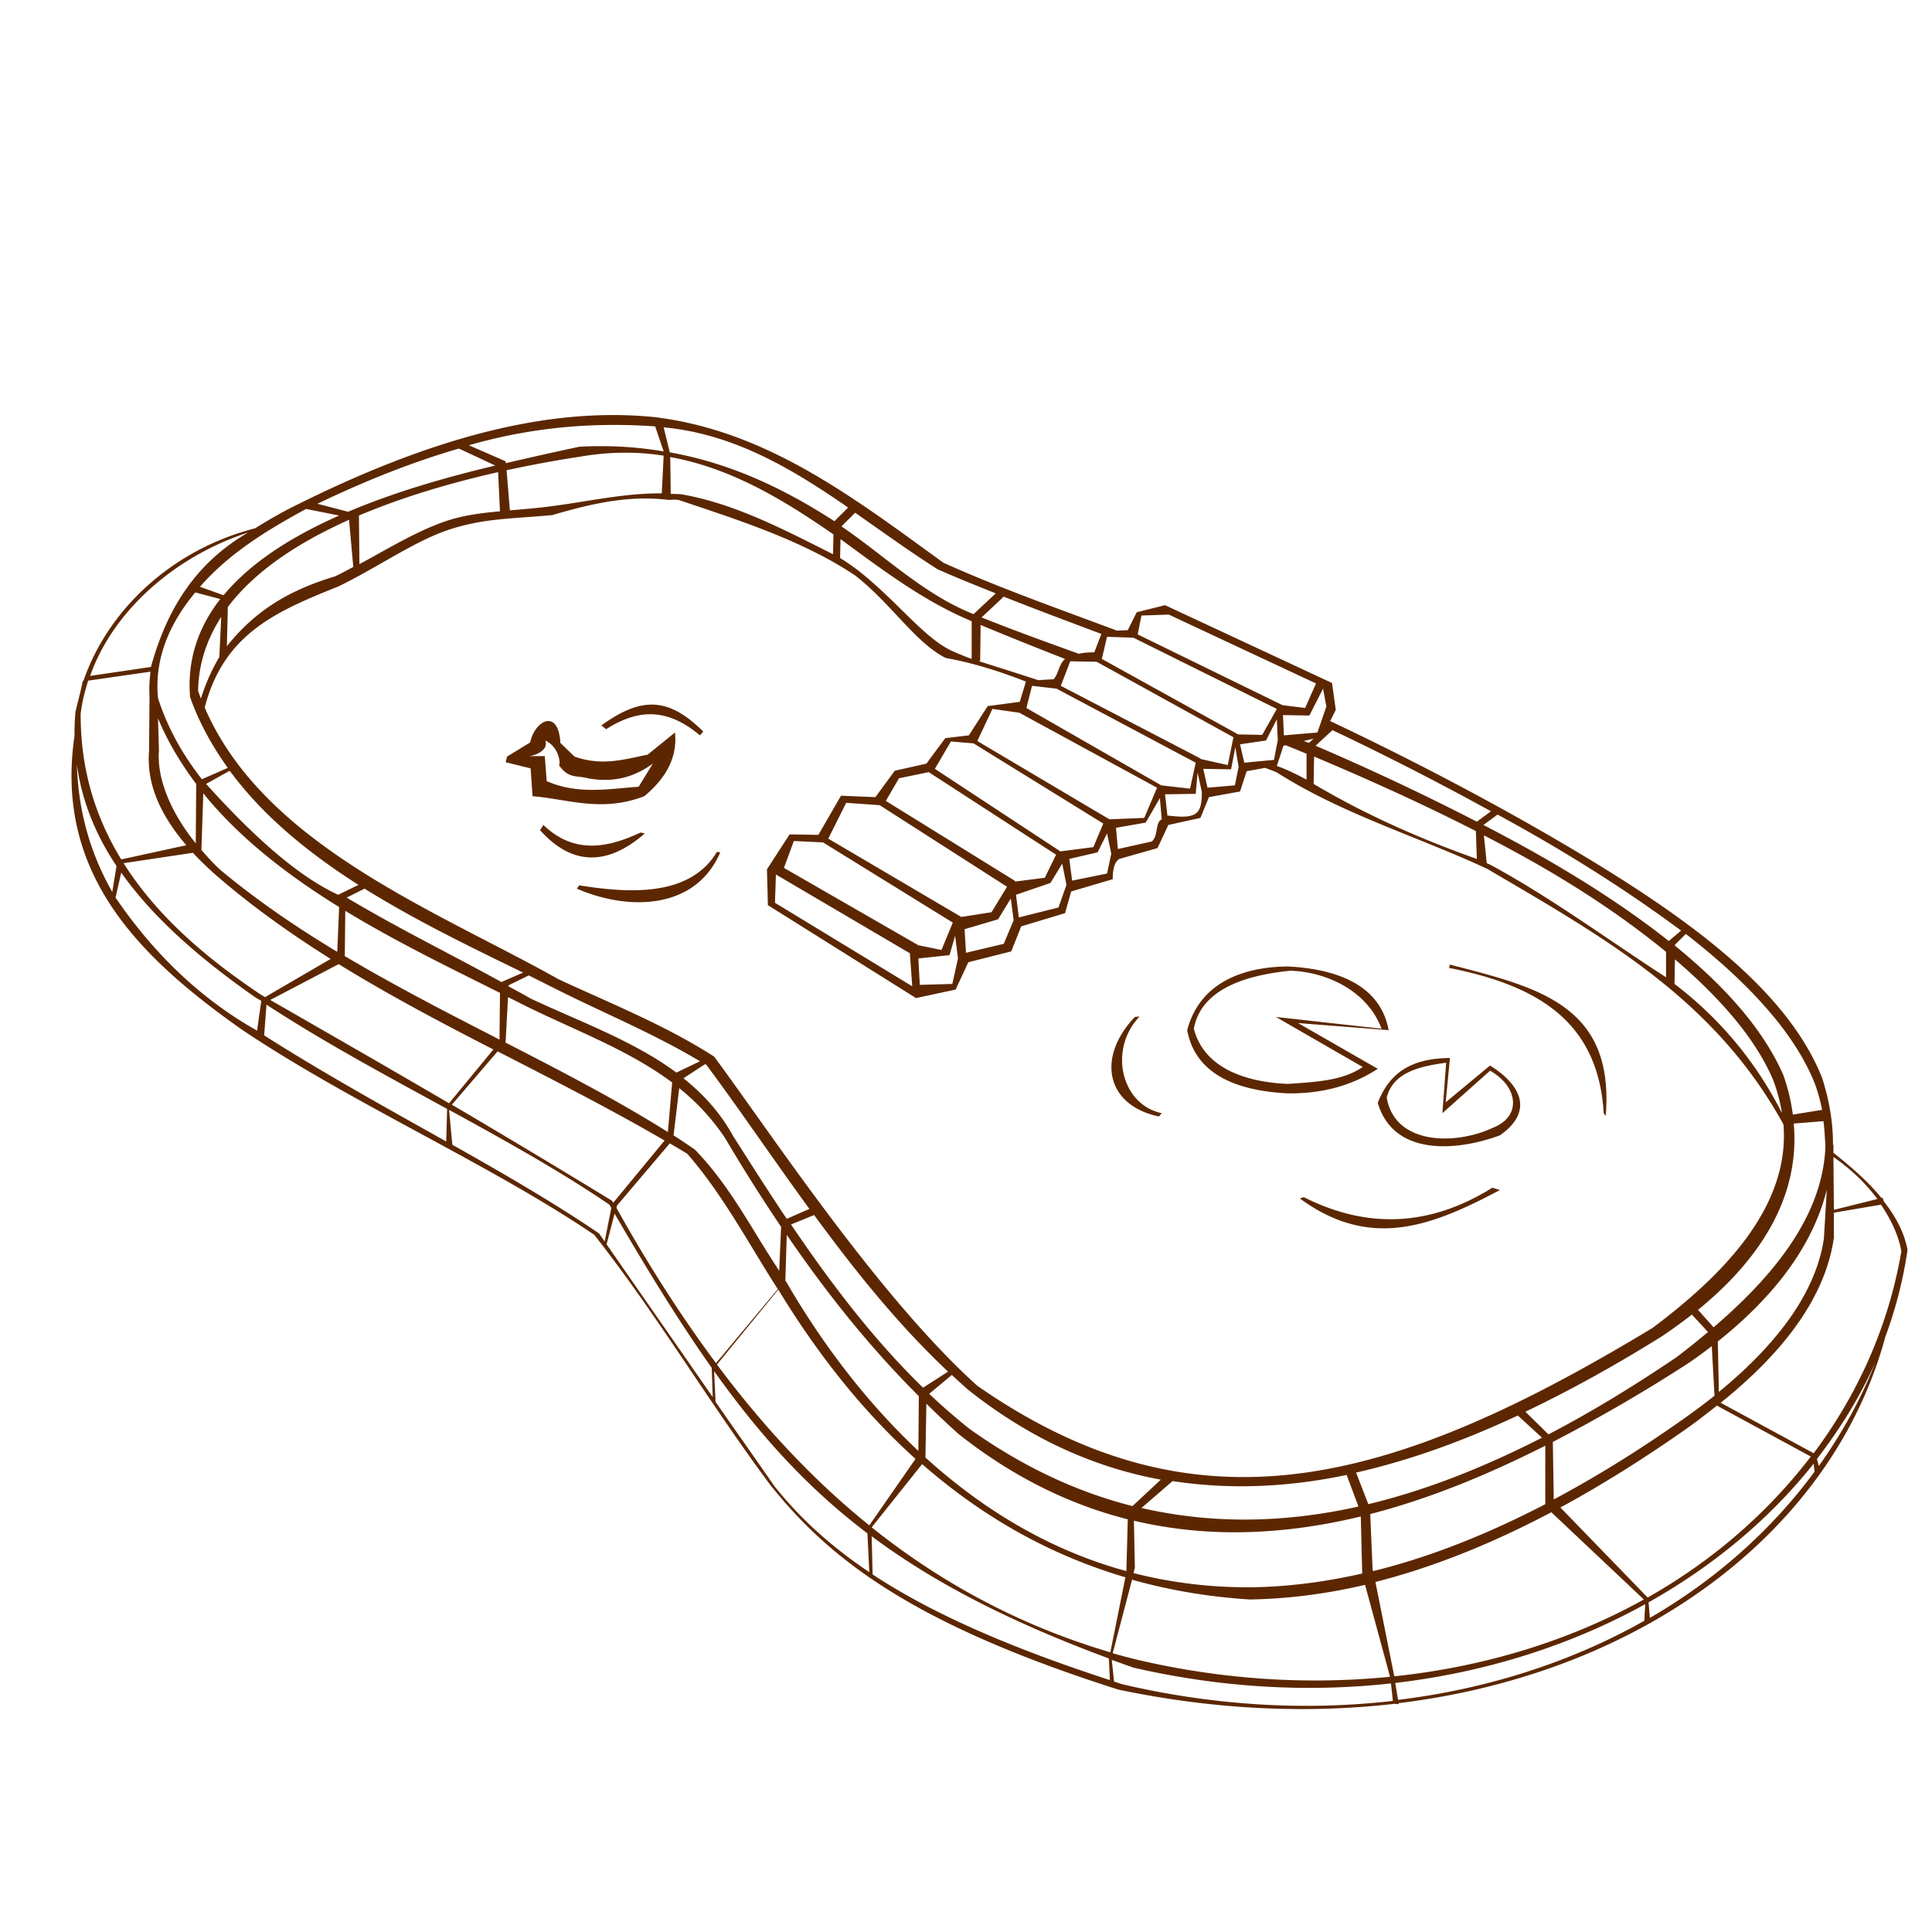
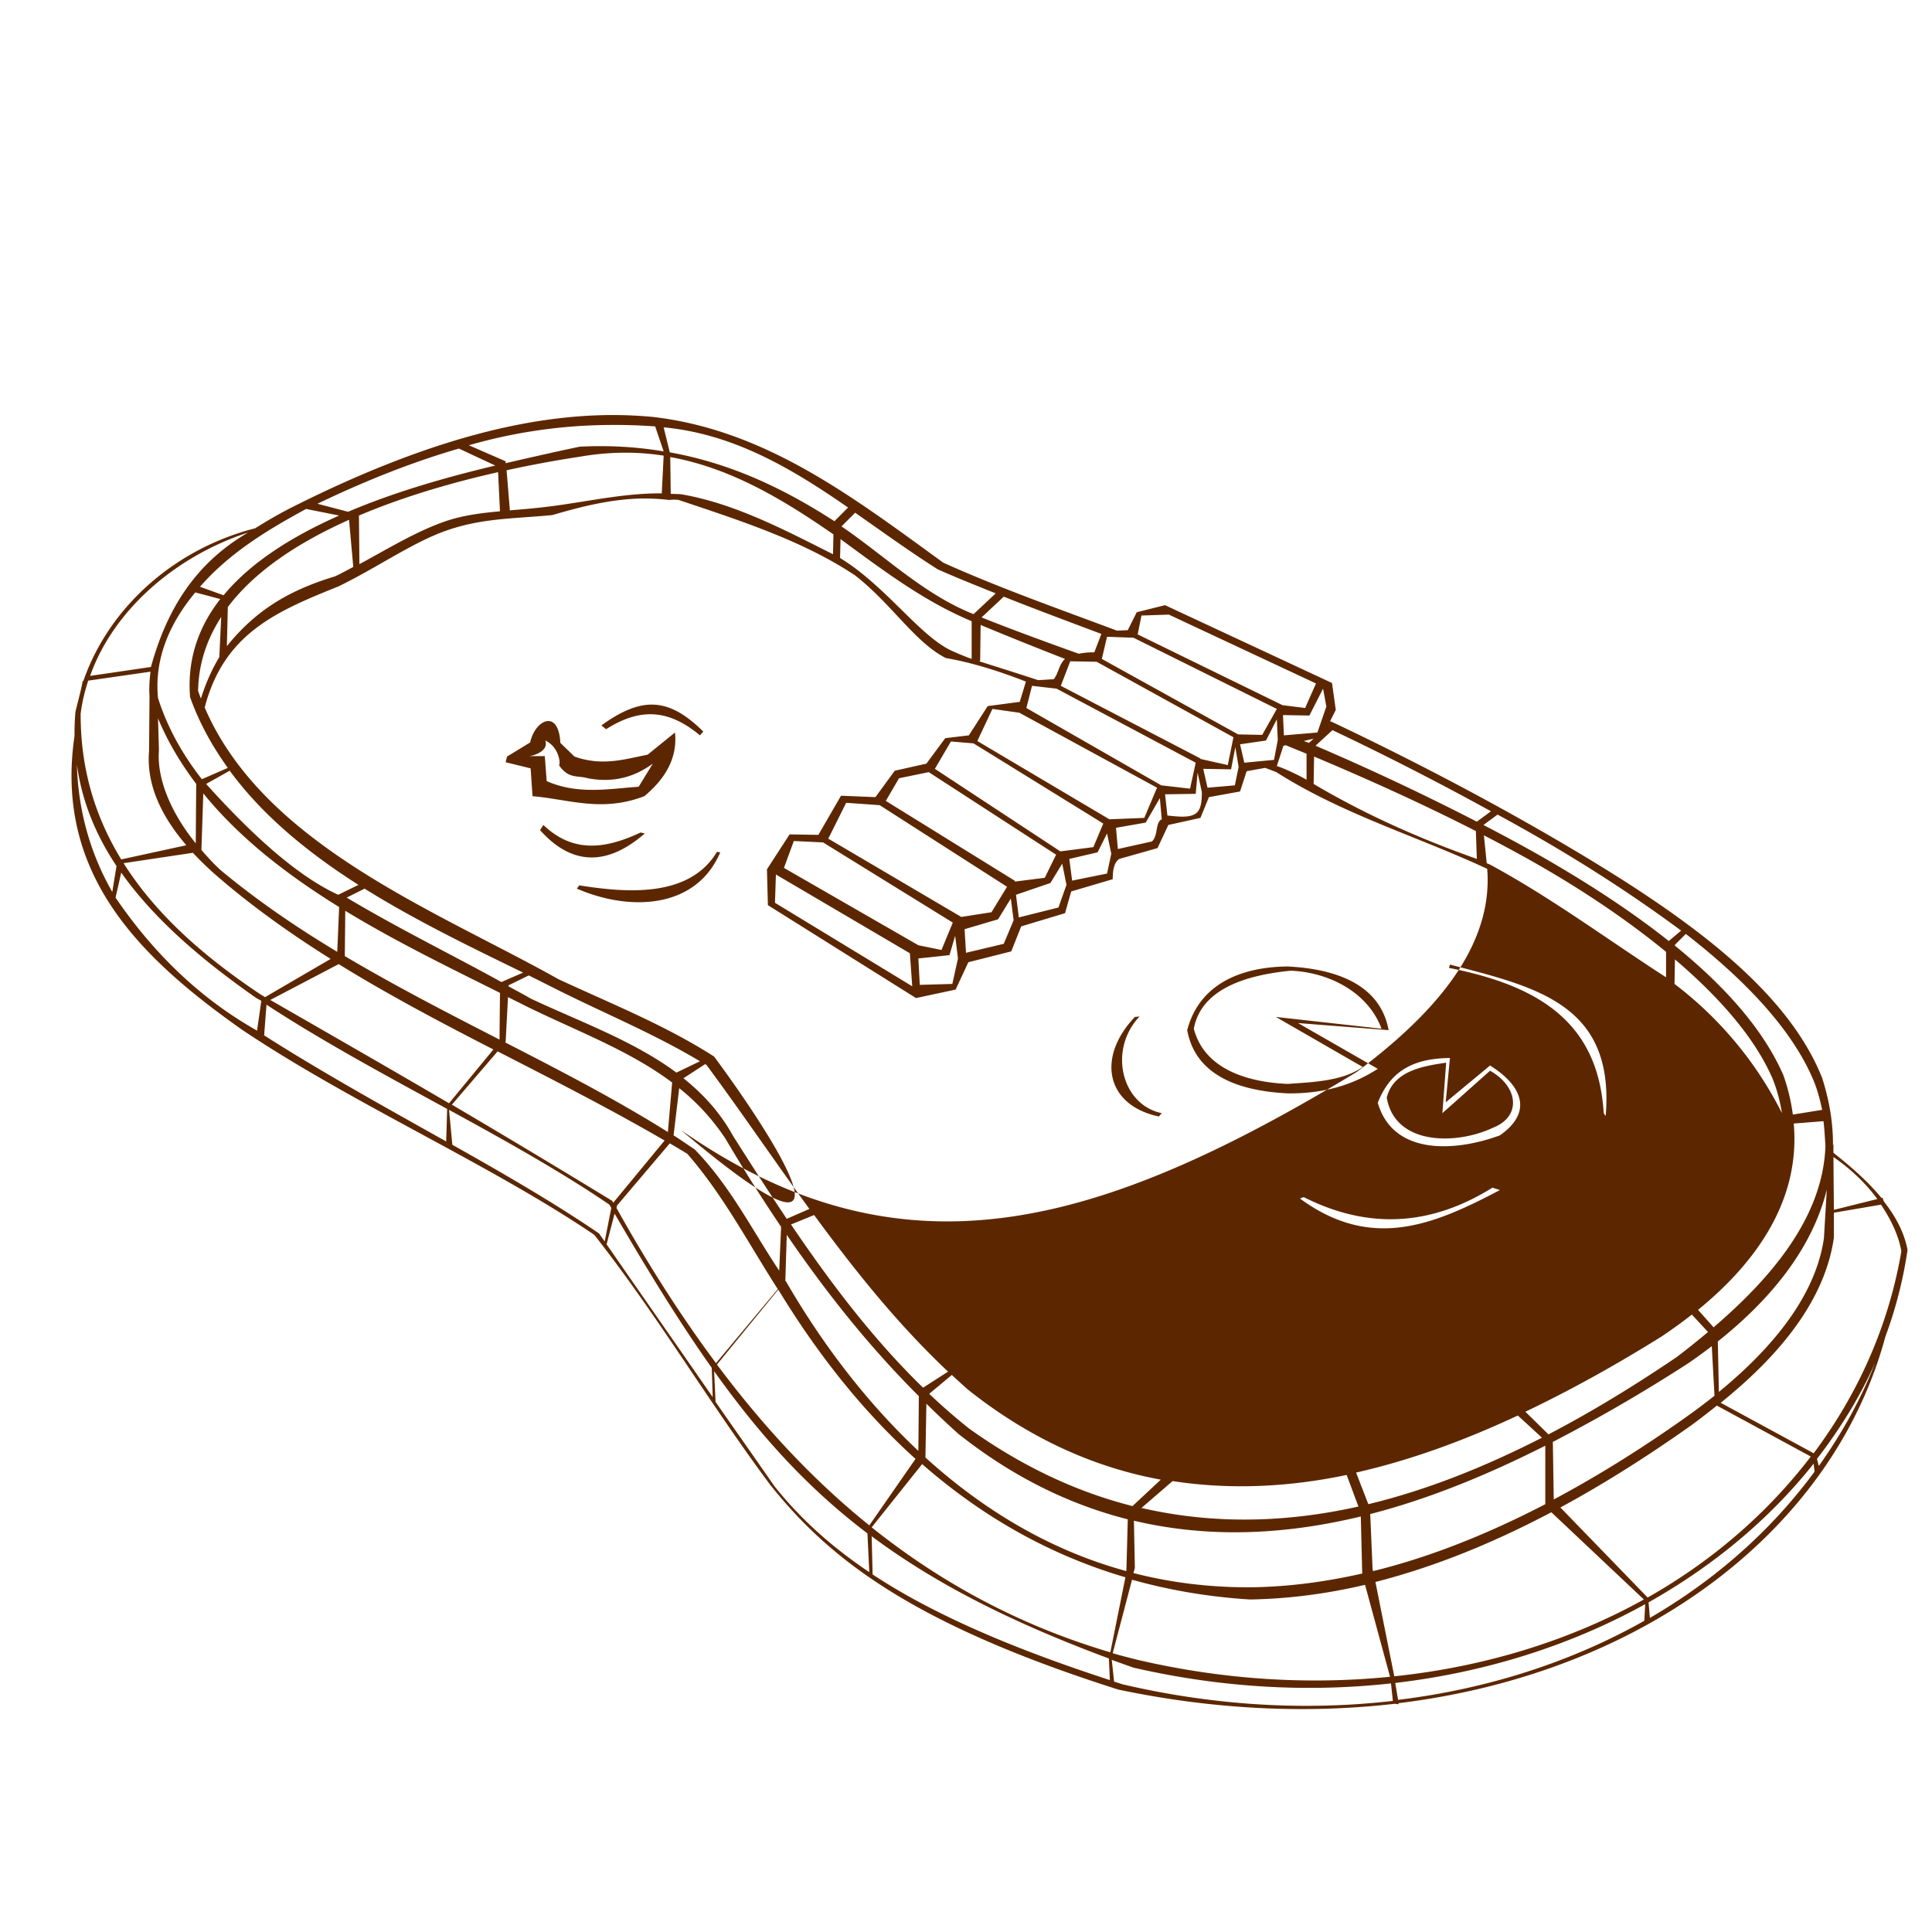
<svg xmlns="http://www.w3.org/2000/svg" viewBox="0 0 128 128" version="1.0">
-   <path d="M41.031 27.5c-5.442-.076-12.305 1.379-21.719 6.125-.817.415-1.615.879-2.406 1.375-5.325 1.361-9.668 5.204-11.375 10.094l-.062.062c-.075.486-.326 1.387-.469 2-.05.539-.067 1.077-.063 1.594-1.331 9.091 4.198 14.608 11.094 19.469 7.283 4.89 16.462 8.925 23.343 13.593 4.176 5.312 7.622 11.15 11.656 16.563 3.92 4.915 9.42 9.225 23.063 13.565 6.43 1.35 12.606 1.6 18.312.94l.25.03v-.07c16.374-2 28.834-11.58 32.254-24.278a28.134 28.134 0 001.47-5.75c-.22-1.185-.81-2.244-1.57-3.218l-.09-.25-.06.031c-.94-1.147-2.09-2.126-3.19-3v-.563l-.03.063c.01-1.427-.22-2.908-.72-4.469-2.38-5.949-9.09-10.757-17.03-15.437-4.86-2.862-10.205-5.66-15.409-8.125-.05-.025-.105-.038-.156-.063l.375-.75-.25-1.781-11.062-5.156-1.876.468-.593 1.188-.719.031c-3.854-1.445-7.748-2.811-11.5-4.5-5.925-4.296-11.724-8.778-19.219-9.656a28.232 28.232 0 00-2.25-.125zm-.75.656a37.496 37.496 0 013.125.094l.563 1.656a24.989 24.989 0 00-3.75-.344 27.02 27.02 0 00-1.813.032c-1.331.276-3.065.668-4.906 1.094v-.126L31.062 29.5a34.412 34.412 0 019.219-1.344zm3.688.156c4.652.439 8.505 2.74 12.219 5.313l-.907.906c-3.4-2.2-6.906-3.846-10.906-4.562l-.406-1.657zm-13.563 1.407l2.406 1.125c-3.093.737-6.524 1.694-9.75 3.062l-2.031-.531c3.452-1.659 6.565-2.844 9.375-3.656zM42 30c.669.024 1.329.089 1.969.188l-.125 2.5c-2.426-.025-4.823.526-7.25.843-.947.124-1.875.206-2.813.281l-.219-2.656a77.757 77.757 0 014.907-.906A17.55 17.55 0 0142 30zm2.406.281c3.984.722 7.427 2.778 10.813 5.125l-.031 1.313c-3.185-1.597-6.487-3.355-10.032-3.969-.236-.025-.483-.019-.718-.031l-.032-2.438zm-11.406 1l.125 2.594c-1.239.115-2.473.261-3.687.687-1.934.678-3.787 1.828-5.626 2.813l-.031-3.219c3.024-1.283 6.279-2.211 9.219-2.875zm9.344 1.75a13.82 13.82 0 012 .094c.219-.026.411-.03.625 0 3.939 1.325 8.199 2.674 11.687 5 2.418 1.886 3.95 4.422 6 5.469 1.861.331 3.605.898 5.313 1.562l-.407 1.344-2.124.281-1.25 1.938-1.563.187-1.25 1.688-2.094.468L58 52.812l-2.281-.093-1.5 2.593-1.907-.031-1.5 2.313.063 2.375 9.813 6.156 2.624-.563.844-1.812L67 63.031l.656-1.656 2.906-.875.407-1.438 2.75-.812c.008-.568.069-1.091.437-1.344l2.532-.718.718-1.532 2.125-.468.563-1.376 2.062-.374.438-1.344 1.218-.219c.253.086.502.184.75.281 4.359 2.783 9.32 4.244 13.969 6.406C106.3 62.131 113.6 66.188 118.16 74.5c.45 5.59-4.22 10.133-8.66 13.469-17.362 10.51-30.218 13.951-44.75 3.843C58.205 85.922 51.06 75.06 47.312 70 44.067 67.919 40.48 66.492 37 64.875c-8.031-4.514-19.509-8.867-23.438-18 1.274-4.908 4.759-6.375 8.876-8.031 2.582-1.259 4.888-2.9 7.124-3.688 1.502-.528 2.908-.701 4.25-.812.956-.079 1.877-.13 2.782-.219 1.89-.554 3.778-1.029 5.75-1.094zm-22.063.688l2.188.437c-3.079 1.366-5.834 3.077-7.657 5.282l-1.562-.563c1.946-2.234 4.463-3.763 7.031-5.156zm36.375.25c1.82 1.274 3.618 2.573 5.469 3.75 1.26.559 2.552 1.076 3.844 1.593L64.5 40.688c-3.272-1.292-5.853-3.842-8.75-5.813l.906-.906zm-33.531.469l.281 3.124c-.407.213-.811.441-1.218.626-2.974.899-5.225 2.207-7.157 4.624l.063-2.593c1.829-2.431 4.758-4.318 8.031-5.781zm-6.687.843c-3.548 2.064-5.403 5.153-6.438 8.907l-4.031.593c1.607-4.53 5.872-8.008 10.469-9.5zm39.25.438c2.783 2.037 5.499 4.107 8.687 5.437v2.5a18.333 18.333 0 01-1.437-.594c-1.834-.935-3.588-3.313-6.063-5.25a14.06 14.06 0 00-1.219-.843l.032-1.25zm-42.75 3.531l1.656.438c-1.422 1.823-2.208 3.977-2 6.5.607 1.71 1.47 3.253 2.5 4.687l-1.719.75c-1.263-1.61-2.272-3.391-2.906-5.375-.261-2.663.815-5.014 2.469-7zm53.562.281c2.144.85 4.307 1.656 6.469 2.469l-.469 1.219a4.851 4.851 0 00-1.031.093c-2.155-.773-4.31-1.557-6.438-2.406l1.469-1.375zm10.938 1.188l9.75 4.562-.719 1.625-1.5-.187-9.594-4.688.25-1.25 1.813-.062zm-62.782.156l-.125 2.656c-.57.95-.951 1.895-1.219 2.75-.064-.167-.128-.329-.187-.5.025-1.828.596-3.458 1.531-4.906zm50.313.531a265.26 265.26 0 005.593 2.25c-.42.376-.41.923-.75 1.344l-1.031.062c-1.295-.426-2.599-.836-3.906-1.25l.063-.031.031-2.375zm8.375.782l1.75.062 9.5 4.719-.969 1.719-1.594-.032-9.031-5 .344-1.468zm-2.438 1.624l1.75.032 9.063 5-.375 1.844-1.813-.407v-.031l-9.25-4.812.625-1.626zM9.969 44.5c-.058.521-.101 1.061-.063 1.625l-.03 3.625c-.178 2.137.711 4.199 2.468 6.25l-4.313.938c-1.66-2.72-2.702-5.875-2.687-9.657.09-.751.272-1.482.5-2.187l4.125-.594zm58.406.938l1.625.187 9.219 4.906-.375 1.719-1.906-.219L68 46.906l.375-1.468zm19.281.187l.219 1.187-.594 1.719-2.219.188L85 47.375l1.75.031.906-1.781zm-44.281 1.063c-1.066-.065-2.199.405-3.531 1.374l.312.25c2.312-1.469 4.184-1.283 6.219.407l.219-.25c-1.14-1.13-2.153-1.717-3.219-1.781zm22.375.281l1.781.25 9.125 4.969-.844 2-2.312.093-8.75-5.187 1-2.125zm-55.281.625c.653 1.568 1.521 3.005 2.531 4.344l-.031 3.937c-1.735-2.144-2.584-4.393-2.438-6.156l-.062-2.125zm74.125.062l.062 1.375-.25 1.313-1.968.187-.282-1.219 1.719-.25.719-1.406zm-48.375.125c-.443.08-.923.628-1.094 1.407l-1.531.937-.094.375 1.656.406.125 1.844c2.402.202 4.576 1.085 7.407 0 1.498-1.242 2.199-2.644 2.031-4.219L42.906 50c-1.525.3-3.001.779-4.844.125l-.937-.906c-.058-1.128-.463-1.517-.906-1.438zm52.062.594a193.773 193.773 0 0110.5 5.375l-.937.688a166.785 166.785 0 00-10.688-5.032l1.125-1.031zm-1.25.563l-.312.281c-.114-.049-.23-.083-.344-.125l.656-.156zm-50.906.124c.972.452 1.018 1.644.906 1.626.636.95 1.271.672 1.907.874 1.812.334 3.164-.14 4.312-.968l-.938 1.531c-1.929.129-4.014.544-6.093-.375l-.125-1.656h-1.125c.266.026 1.425-.302 1.156-1.032zM63 49.125l1.5.125 8.594 5.312-.656 1.563-2.188.281-8.312-5.468L63 49.125zm22.188.25c.457.19.908.368 1.374.563v1.718a15.323 15.323 0 00-1.624-.781c-.115-.046-.231-.082-.344-.125l.437-1.344.157-.031zm-3.344.125l.218 1.312-.25 1.219-1.812.157-.281-1.25 1.843.031.282-1.469zm5.218.625c3.59 1.508 7.25 3.165 10.719 4.937l.063 1.844c-3.779-1.34-7.37-2.93-10.813-4.968l.031-1.813zm-81.968.531c.341 2.485 1.282 4.709 2.625 6.719l-.281 1.719c-1.413-2.477-2.252-5.274-2.344-8.438zm10.125.406c2.208 3.006 5.224 5.458 8.531 7.563l-1.344.656c-3.047-1.393-6.267-4.593-8.75-7.343l1.563-.876zm46.312.094l8.438 5.469-.75 1.531-1.969.25-.031-.062-8.531-5.282.874-1.5 1.969-.406zm17.813.032l.281 1.281c.007.75-.097 1.185-.375 1.406-.41.325-1.153.234-1.906.156l-.156-1.406 2.031-.031.125-1.406zm-65.875 1.374c2.407 2.972 5.578 5.414 9 7.532l-.125 2.968c-2.684-1.614-5.278-3.379-7.719-5.406-.476-.431-.886-.892-1.281-1.344l.125-3.75zm63.375.313l.125 1.406c-.444.197-.223 1.108-.657 1.469l-2.25.5-.124-1.406 1.968-.344.938-1.625zm-20.782.313l2.219.156 8.438 5.406-1.031 1.688-2 .312-8.813-5.188 1.187-2.374zm43.157.781c4.221 2.286 8.301 4.829 12.161 7.687l-.82.688c-2.56-2.029-5.53-3.959-8.75-5.782-1.15-.651-2.33-1.282-3.529-1.906l.938-.687zM36 54.656l-.219.344c2.142 2.398 4.49 2.35 6.938.219l-.281-.063c-2.393 1.126-4.501 1.35-6.438-.5zm37.344.563l.281 1.343-.281 1.313-2.313.469-.187-1.438 1.875-.437.625-1.25zm24.968.125a95.557 95.557 0 013.248 1.75c3.29 1.861 6.27 3.878 8.82 5.968v1.688c-3.88-2.509-7.6-5.271-11.661-7.469-.072-.036-.147-.058-.219-.093l-.188-1.844zm-45.718.375l1.937.093 8.594 5.313-.75 1.813-1.531-.313-8.906-5.125.656-1.781zm-5.094.719c-1.837 3.075-6.052 2.708-9.125 2.218l-.156.219c3.512 1.523 7.897 1.353 9.5-2.406l-.219-.031zm-34.719.062c.428.464.893.91 1.407 1.375 2.42 2.115 5.026 3.965 7.718 5.656l-4.344 2.531c-.105-.06-.206-.126-.312-.187-3.524-2.352-6.829-5.148-9.063-8.687l4.594-.688zm57.594.719l.281 1.406-.531 1.5-2.625.656-.188-1.5 2.282-.781.781-1.281zm-62.344.593c2.289 3.237 5.56 5.933 8.907 8.282.118.079.255.139.374.218l-.281 1.969c-3.831-2.153-6.916-5.205-9.375-8.812l.375-1.657zm43.375.126l8.875 5.218.157 2.188-9.094-5.532.062-1.874zm-27.25.937c3.415 2.131 7.08 3.894 10.5 5.563l-1.437.624c-3.193-1.765-6.794-3.531-10.25-5.593l1.187-.594zm42.813.656l.187 1.438-.656 1.562-2.5.594-.094-1.563 2.219-.656.844-1.375zm-44.094.813c3.373 2.052 6.945 3.785 10.25 5.437l-.031 3.094c-3.461-1.774-6.914-3.554-10.25-5.531l.031-3zm88.815 1.531c4.03 3.129 7.16 6.463 8.53 9.875.23.605.38 1.195.5 1.781l-1.94.313c-.11-.842-.31-1.704-.62-2.594-1.32-3.041-3.88-5.908-7.19-8.594v-.062l.72-.719zM63.281 62l.188 1.5-.375 1.688-2.156.062-.094-1.75 2.062-.219.375-1.281zm47.689 1.562c3 2.561 5.31 5.222 6.47 7.907.31.775.5 1.54.62 2.281a24.62 24.62 0 00-7.12-8.562l.03-1.626zm-88.532.313c3.313 2.046 6.771 3.869 10.25 5.656l-2.938 3.563c-3.92-2.297-7.867-4.557-11.844-6.844l4.532-2.375zm73.624.031l-.062.219c5.7 1.138 9.88 3.424 10.25 9.625l.13.188c.62-7.398-4.58-8.536-10.318-10.032zm-10.75.125c-3.062.03-5.85 1.139-6.656 4.219.582 3.195 3.777 4.045 6.656 4.188 2.189.024 4.158-.454 5.969-1.626L86 67.781l6 .469c-.582-3.195-3.808-4.076-6.688-4.219zm.188.281c2.485.091 5.116 1.383 6.031 3.844l-7-.781 5.75 3.313c-1.323.942-3.318 1.006-4.969 1.124-2.612-.113-5.511-.947-6.218-3.656.521-2.846 3.941-3.597 6.406-3.844zm-50.469.313c.543.265 1.1.552 1.625.813 3.232 1.635 6.609 3.011 9.719 4.874l-1.563.75c-2.853-2.116-6.418-3.382-9.656-4.906-.458-.272-.984-.541-1.468-.812v-.063l1.343-.656zm-1.375 1.437c.371.186.764.379 1.125.563 3.374 1.666 6.877 2.94 9.75 5.094L44.25 75c-3.481-2.177-7.131-4.065-10.781-5.938l.031-.031.156-2.969zm-16 .5c3.73 2.44 7.888 4.678 11.969 6.907l-.063 2.156c-4.128-2.315-8.314-4.636-12.062-7.031l.156-2.032zm57.844.782l-.312.031c-2.574 2.71-1.888 5.87 1.593 6.594l.188-.219c-2.68-.557-3.556-4.209-1.469-6.406zm-42.531 2.312c3.73 1.915 7.452 3.81 11.062 5.906l-3.406 4.126c-.023-.041-.04-.085-.063-.126a749.604 749.604 0 00-10.624-6.374l3.031-3.532zm63.093.438c-2.397.029-3.94.829-4.781 2.968 1.027 3.544 5.208 3.225 8.094 2.157 2.295-1.611 1.355-3.375-.656-4.625l-2.938 2.437.281-2.937zm-.25.312l-.25 3.344 3.157-2.812c1.851 1.035 2.131 3.02.187 3.781-2.422 1.142-6.487 1.182-7.031-2 .433-1.74 2.329-2.084 3.937-2.313zm-49.093.094c.032.02.061.043.093.062 2.343 3.167 4.522 6.389 6.813 9.532l-1.5.656c-1.231-1.83-2.4-3.674-3.563-5.5-.858-1.557-1.985-2.776-3.281-3.812l1.438-.938zM45 72.094a14.546 14.546 0 013.062 3.344 113.525 113.525 0 003.688 5.843l-.125 2.907c-1.858-2.785-3.217-5.577-5.594-8.032-.47-.314-.929-.635-1.406-.937L45 72.094zm-15.25 1.437c3.76 2.054 7.441 4.109 10.625 6.281l.125.219-.438 2.219c-.123-.178-.251-.353-.374-.531-2.918-1.991-6.288-3.947-9.719-5.875l-.219-2.313zm91.06.75c.07.54.09 1.085.13 1.625-.15 4.744-3.62 8.785-7.41 12.032l-1.03-1.157c3.98-3.244 6.78-7.366 6.34-12.343l1.97-.157zM44.375 75.75c.386.226.774.456 1.156.688 2.338 2.673 4.027 5.884 5.938 8.874.019.033.043.062.062.094l-4.093 4.906c-2.428-3.261-4.61-6.719-6.594-10.281l.031-.156 3.5-4.125zm77.095.906c1.08.743 2.11 1.695 2.91 2.782l-2.88.718-.03-3.5zm-22.595 2.032c-4.112 2.562-8.248 2.766-12.5.624l-.25.094c4.719 3.463 8.813 1.778 13.25-.562l-.5-.156zm22.155.124l-.19 3.219c-.46 3.226-2.66 6.665-6.96 10.188l-.07-3.344c3.48-2.77 6.25-6.13 7.22-10.063zm3.59 1c.68 1.008 1.18 2.081 1.35 3.094-.85 4.951-2.88 9.462-5.81 13.375L114 92.938c4.58-3.68 6.98-7.316 7.5-10.938v-1.656l3.12-.532zm-83.901.594c2.255 3.882 4.344 7.261 6.437 10.219l.063 1.937c-2.341-3.378-4.69-6.746-7.031-10.124l.531-2.032zm13.219.094c2.687 3.662 5.512 7.205 8.874 10.375l-1.656 1.063c-3.314-3.22-6.145-6.968-8.75-10.813l1.532-.625zm-1.813 1.312c2.608 3.815 5.469 7.413 8.75 10.688l-.031 3.625c-3.431-3.218-6.369-7.08-8.782-11.25-.003-.005-.027.005-.031 0v-.031l.094-3.032zm-.563 3.626c2.617 4.303 5.632 8.101 9.094 11.218l-3.062 4.404c-3.841-3.094-7.156-6.719-10.094-10.654l4.062-4.968zm60.528 1.656l1.07 1.156c-.69.577-1.38 1.133-2.07 1.656-2.77 1.879-5.62 3.625-8.5 5.125l-1.53-1.5c3.08-1.468 6.09-3.156 9-4.969.7-.467 1.38-.957 2.03-1.468zm1.32 2.094l.18 3.281c-.62.499-1.29.998-2 1.5-3.02 2.138-5.9 3.906-8.65 5.375l-.06-3.813a107.15 107.15 0 009.03-5.25 38.85 38.85 0 001.5-1.093zm10.84 1.062c-.95 2.451-2.23 4.743-3.75 6.875l-.12-.469c1.54-2 2.87-4.14 3.87-6.406zm-76.938.594c3.09 4.334 6.246 7.783 10.157 10.746l.125 2.57c-2.725-1.83-4.691-3.7-6.282-5.691-1.295-1.87-2.61-3.724-3.906-5.594v-.031l-.094-2zm15.75.25c.348.323.704.653 1.063.968 4.142 3.291 8.428 5.171 12.781 5.969l-1.875 1.75c-3.634-.919-7.249-2.581-10.812-5.125a40.272 40.272 0 01-2.657-2.312l1.5-1.25zM61.375 93a60.196 60.196 0 002.125 2c3.648 2.892 7.413 4.694 11.219 5.66l-.094 3.43c-5.063-1.38-9.49-4.06-13.313-7.528L61.375 93zm52.375.125l6.22 3.375c-2.84 3.72-6.51 6.91-10.81 9.34l-5.78-5.965c2.72-1.474 5.55-3.241 8.53-5.344.65-.464 1.25-.943 1.84-1.406zm-13.19.656l1.6 1.469c-3.783 1.935-7.62 3.47-11.504 4.406l-.812-2.094c3.612-.819 7.206-2.137 10.716-3.781zm1.82 2v3.875c-4.091 2.124-7.893 3.574-11.411 4.434l-.031-.12-.157-3.66c3.93-1.011 7.803-2.613 11.599-4.529zm17.78 1.188l.06.531c-2.84 3.86-6.53 7.15-10.91 9.69l-.09-1.03c4.34-2.44 8.06-5.56 10.94-9.191zM61.094 97c3.92 3.43 8.375 6 13.468 7.5l-1 4.97c-6.131-1.81-11.32-4.69-15.812-8.28L61.094 97zm28.125.719L90 99.812c-4.77 1.068-9.59 1.198-14.375.094l2.063-1.781c3.82.589 7.692.401 11.531-.406zm13.561 2.471l6.13 5.78c-4.85 2.69-10.449 4.45-16.535 5.09l-1.25-6.25c3.613-.92 7.495-2.42 11.655-4.62zm-12.624.28l.094 3.78c-2.548.58-4.956.87-7.219.91-2.797.03-5.44-.3-7.937-.94l.094-.34-.063-3.13c4.978 1.18 10.028.93 15.031-.28zm-32.406 1.31c4.129 3.08 9.121 5.65 15.719 8.1v.03l.062 1.4c-7.194-2.34-12.129-4.63-15.719-7l-.062-2.53zM75 104.66c2.458.69 5.065 1.14 7.812 1.31 2.398-.04 4.942-.34 7.626-.97l1.656 6.09c-5.289.53-10.927.23-16.719-1.12-.556-.14-1.115-.28-1.656-.44L75 104.66zm34 1.62l-.06 1.1c-4.78 2.7-10.321 4.51-16.315 5.24l-.187-1.12c6.074-.71 11.702-2.53 16.562-5.22zm-35.344 3.69c.442.16.856.31 1.313.47H75l.031.03c5.913 1.37 11.695 1.66 17.125 1.06l.125 1.16c-5.657.65-11.701.35-17.906-1.1-.195-.06-.371-.12-.563-.18l-.156-1.44z" fill-rule="evenodd" fill="#5c2700" />
+   <path d="M41.031 27.5c-5.442-.076-12.305 1.379-21.719 6.125-.817.415-1.615.879-2.406 1.375-5.325 1.361-9.668 5.204-11.375 10.094l-.062.062c-.075.486-.326 1.387-.469 2-.05.539-.067 1.077-.063 1.594-1.331 9.091 4.198 14.608 11.094 19.469 7.283 4.89 16.462 8.925 23.343 13.593 4.176 5.312 7.622 11.15 11.656 16.563 3.92 4.915 9.42 9.225 23.063 13.565 6.43 1.35 12.606 1.6 18.312.94l.25.03v-.07c16.374-2 28.834-11.58 32.254-24.278a28.134 28.134 0 001.47-5.75c-.22-1.185-.81-2.244-1.57-3.218l-.09-.25-.06.031c-.94-1.147-2.09-2.126-3.19-3v-.563l-.03.063c.01-1.427-.22-2.908-.72-4.469-2.38-5.949-9.09-10.757-17.03-15.437-4.86-2.862-10.205-5.66-15.409-8.125-.05-.025-.105-.038-.156-.063l.375-.75-.25-1.781-11.062-5.156-1.876.468-.593 1.188-.719.031c-3.854-1.445-7.748-2.811-11.5-4.5-5.925-4.296-11.724-8.778-19.219-9.656a28.232 28.232 0 00-2.25-.125zm-.75.656a37.496 37.496 0 013.125.094l.563 1.656a24.989 24.989 0 00-3.75-.344 27.02 27.02 0 00-1.813.032c-1.331.276-3.065.668-4.906 1.094v-.126L31.062 29.5a34.412 34.412 0 019.219-1.344zm3.688.156c4.652.439 8.505 2.74 12.219 5.313l-.907.906c-3.4-2.2-6.906-3.846-10.906-4.562l-.406-1.657zm-13.563 1.407l2.406 1.125c-3.093.737-6.524 1.694-9.75 3.062l-2.031-.531c3.452-1.659 6.565-2.844 9.375-3.656zM42 30c.669.024 1.329.089 1.969.188l-.125 2.5c-2.426-.025-4.823.526-7.25.843-.947.124-1.875.206-2.813.281l-.219-2.656a77.757 77.757 0 014.907-.906A17.55 17.55 0 0142 30zm2.406.281c3.984.722 7.427 2.778 10.813 5.125l-.031 1.313c-3.185-1.597-6.487-3.355-10.032-3.969-.236-.025-.483-.019-.718-.031l-.032-2.438zm-11.406 1l.125 2.594c-1.239.115-2.473.261-3.687.687-1.934.678-3.787 1.828-5.626 2.813l-.031-3.219c3.024-1.283 6.279-2.211 9.219-2.875zm9.344 1.75a13.82 13.82 0 012 .094c.219-.026.411-.03.625 0 3.939 1.325 8.199 2.674 11.687 5 2.418 1.886 3.95 4.422 6 5.469 1.861.331 3.605.898 5.313 1.562l-.407 1.344-2.124.281-1.25 1.938-1.563.187-1.25 1.688-2.094.468L58 52.812l-2.281-.093-1.5 2.593-1.907-.031-1.5 2.313.063 2.375 9.813 6.156 2.624-.563.844-1.812L67 63.031l.656-1.656 2.906-.875.407-1.438 2.75-.812c.008-.568.069-1.091.437-1.344l2.532-.718.718-1.532 2.125-.468.563-1.376 2.062-.374.438-1.344 1.218-.219c.253.086.502.184.75.281 4.359 2.783 9.32 4.244 13.969 6.406c.45 5.59-4.22 10.133-8.66 13.469-17.362 10.51-30.218 13.951-44.75 3.843C58.205 85.922 51.06 75.06 47.312 70 44.067 67.919 40.48 66.492 37 64.875c-8.031-4.514-19.509-8.867-23.438-18 1.274-4.908 4.759-6.375 8.876-8.031 2.582-1.259 4.888-2.9 7.124-3.688 1.502-.528 2.908-.701 4.25-.812.956-.079 1.877-.13 2.782-.219 1.89-.554 3.778-1.029 5.75-1.094zm-22.063.688l2.188.437c-3.079 1.366-5.834 3.077-7.657 5.282l-1.562-.563c1.946-2.234 4.463-3.763 7.031-5.156zm36.375.25c1.82 1.274 3.618 2.573 5.469 3.75 1.26.559 2.552 1.076 3.844 1.593L64.5 40.688c-3.272-1.292-5.853-3.842-8.75-5.813l.906-.906zm-33.531.469l.281 3.124c-.407.213-.811.441-1.218.626-2.974.899-5.225 2.207-7.157 4.624l.063-2.593c1.829-2.431 4.758-4.318 8.031-5.781zm-6.687.843c-3.548 2.064-5.403 5.153-6.438 8.907l-4.031.593c1.607-4.53 5.872-8.008 10.469-9.5zm39.25.438c2.783 2.037 5.499 4.107 8.687 5.437v2.5a18.333 18.333 0 01-1.437-.594c-1.834-.935-3.588-3.313-6.063-5.25a14.06 14.06 0 00-1.219-.843l.032-1.25zm-42.75 3.531l1.656.438c-1.422 1.823-2.208 3.977-2 6.5.607 1.71 1.47 3.253 2.5 4.687l-1.719.75c-1.263-1.61-2.272-3.391-2.906-5.375-.261-2.663.815-5.014 2.469-7zm53.562.281c2.144.85 4.307 1.656 6.469 2.469l-.469 1.219a4.851 4.851 0 00-1.031.093c-2.155-.773-4.31-1.557-6.438-2.406l1.469-1.375zm10.938 1.188l9.75 4.562-.719 1.625-1.5-.187-9.594-4.688.25-1.25 1.813-.062zm-62.782.156l-.125 2.656c-.57.95-.951 1.895-1.219 2.75-.064-.167-.128-.329-.187-.5.025-1.828.596-3.458 1.531-4.906zm50.313.531a265.26 265.26 0 005.593 2.25c-.42.376-.41.923-.75 1.344l-1.031.062c-1.295-.426-2.599-.836-3.906-1.25l.063-.031.031-2.375zm8.375.782l1.75.062 9.5 4.719-.969 1.719-1.594-.032-9.031-5 .344-1.468zm-2.438 1.624l1.75.032 9.063 5-.375 1.844-1.813-.407v-.031l-9.25-4.812.625-1.626zM9.969 44.5c-.058.521-.101 1.061-.063 1.625l-.03 3.625c-.178 2.137.711 4.199 2.468 6.25l-4.313.938c-1.66-2.72-2.702-5.875-2.687-9.657.09-.751.272-1.482.5-2.187l4.125-.594zm58.406.938l1.625.187 9.219 4.906-.375 1.719-1.906-.219L68 46.906l.375-1.468zm19.281.187l.219 1.187-.594 1.719-2.219.188L85 47.375l1.75.031.906-1.781zm-44.281 1.063c-1.066-.065-2.199.405-3.531 1.374l.312.25c2.312-1.469 4.184-1.283 6.219.407l.219-.25c-1.14-1.13-2.153-1.717-3.219-1.781zm22.375.281l1.781.25 9.125 4.969-.844 2-2.312.093-8.75-5.187 1-2.125zm-55.281.625c.653 1.568 1.521 3.005 2.531 4.344l-.031 3.937c-1.735-2.144-2.584-4.393-2.438-6.156l-.062-2.125zm74.125.062l.062 1.375-.25 1.313-1.968.187-.282-1.219 1.719-.25.719-1.406zm-48.375.125c-.443.08-.923.628-1.094 1.407l-1.531.937-.094.375 1.656.406.125 1.844c2.402.202 4.576 1.085 7.407 0 1.498-1.242 2.199-2.644 2.031-4.219L42.906 50c-1.525.3-3.001.779-4.844.125l-.937-.906c-.058-1.128-.463-1.517-.906-1.438zm52.062.594a193.773 193.773 0 0110.5 5.375l-.937.688a166.785 166.785 0 00-10.688-5.032l1.125-1.031zm-1.25.563l-.312.281c-.114-.049-.23-.083-.344-.125l.656-.156zm-50.906.124c.972.452 1.018 1.644.906 1.626.636.95 1.271.672 1.907.874 1.812.334 3.164-.14 4.312-.968l-.938 1.531c-1.929.129-4.014.544-6.093-.375l-.125-1.656h-1.125c.266.026 1.425-.302 1.156-1.032zM63 49.125l1.5.125 8.594 5.312-.656 1.563-2.188.281-8.312-5.468L63 49.125zm22.188.25c.457.19.908.368 1.374.563v1.718a15.323 15.323 0 00-1.624-.781c-.115-.046-.231-.082-.344-.125l.437-1.344.157-.031zm-3.344.125l.218 1.312-.25 1.219-1.812.157-.281-1.25 1.843.031.282-1.469zm5.218.625c3.59 1.508 7.25 3.165 10.719 4.937l.063 1.844c-3.779-1.34-7.37-2.93-10.813-4.968l.031-1.813zm-81.968.531c.341 2.485 1.282 4.709 2.625 6.719l-.281 1.719c-1.413-2.477-2.252-5.274-2.344-8.438zm10.125.406c2.208 3.006 5.224 5.458 8.531 7.563l-1.344.656c-3.047-1.393-6.267-4.593-8.75-7.343l1.563-.876zm46.312.094l8.438 5.469-.75 1.531-1.969.25-.031-.062-8.531-5.282.874-1.5 1.969-.406zm17.813.032l.281 1.281c.007.75-.097 1.185-.375 1.406-.41.325-1.153.234-1.906.156l-.156-1.406 2.031-.031.125-1.406zm-65.875 1.374c2.407 2.972 5.578 5.414 9 7.532l-.125 2.968c-2.684-1.614-5.278-3.379-7.719-5.406-.476-.431-.886-.892-1.281-1.344l.125-3.75zm63.375.313l.125 1.406c-.444.197-.223 1.108-.657 1.469l-2.25.5-.124-1.406 1.968-.344.938-1.625zm-20.782.313l2.219.156 8.438 5.406-1.031 1.688-2 .312-8.813-5.188 1.187-2.374zm43.157.781c4.221 2.286 8.301 4.829 12.161 7.687l-.82.688c-2.56-2.029-5.53-3.959-8.75-5.782-1.15-.651-2.33-1.282-3.529-1.906l.938-.687zM36 54.656l-.219.344c2.142 2.398 4.49 2.35 6.938.219l-.281-.063c-2.393 1.126-4.501 1.35-6.438-.5zm37.344.563l.281 1.343-.281 1.313-2.313.469-.187-1.438 1.875-.437.625-1.25zm24.968.125a95.557 95.557 0 013.248 1.75c3.29 1.861 6.27 3.878 8.82 5.968v1.688c-3.88-2.509-7.6-5.271-11.661-7.469-.072-.036-.147-.058-.219-.093l-.188-1.844zm-45.718.375l1.937.093 8.594 5.313-.75 1.813-1.531-.313-8.906-5.125.656-1.781zm-5.094.719c-1.837 3.075-6.052 2.708-9.125 2.218l-.156.219c3.512 1.523 7.897 1.353 9.5-2.406l-.219-.031zm-34.719.062c.428.464.893.91 1.407 1.375 2.42 2.115 5.026 3.965 7.718 5.656l-4.344 2.531c-.105-.06-.206-.126-.312-.187-3.524-2.352-6.829-5.148-9.063-8.687l4.594-.688zm57.594.719l.281 1.406-.531 1.5-2.625.656-.188-1.5 2.282-.781.781-1.281zm-62.344.593c2.289 3.237 5.56 5.933 8.907 8.282.118.079.255.139.374.218l-.281 1.969c-3.831-2.153-6.916-5.205-9.375-8.812l.375-1.657zm43.375.126l8.875 5.218.157 2.188-9.094-5.532.062-1.874zm-27.25.937c3.415 2.131 7.08 3.894 10.5 5.563l-1.437.624c-3.193-1.765-6.794-3.531-10.25-5.593l1.187-.594zm42.813.656l.187 1.438-.656 1.562-2.5.594-.094-1.563 2.219-.656.844-1.375zm-44.094.813c3.373 2.052 6.945 3.785 10.25 5.437l-.031 3.094c-3.461-1.774-6.914-3.554-10.25-5.531l.031-3zm88.815 1.531c4.03 3.129 7.16 6.463 8.53 9.875.23.605.38 1.195.5 1.781l-1.94.313c-.11-.842-.31-1.704-.62-2.594-1.32-3.041-3.88-5.908-7.19-8.594v-.062l.72-.719zM63.281 62l.188 1.5-.375 1.688-2.156.062-.094-1.75 2.062-.219.375-1.281zm47.689 1.562c3 2.561 5.31 5.222 6.47 7.907.31.775.5 1.54.62 2.281a24.62 24.62 0 00-7.12-8.562l.03-1.626zm-88.532.313c3.313 2.046 6.771 3.869 10.25 5.656l-2.938 3.563c-3.92-2.297-7.867-4.557-11.844-6.844l4.532-2.375zm73.624.031l-.062.219c5.7 1.138 9.88 3.424 10.25 9.625l.13.188c.62-7.398-4.58-8.536-10.318-10.032zm-10.75.125c-3.062.03-5.85 1.139-6.656 4.219.582 3.195 3.777 4.045 6.656 4.188 2.189.024 4.158-.454 5.969-1.626L86 67.781l6 .469c-.582-3.195-3.808-4.076-6.688-4.219zm.188.281c2.485.091 5.116 1.383 6.031 3.844l-7-.781 5.75 3.313c-1.323.942-3.318 1.006-4.969 1.124-2.612-.113-5.511-.947-6.218-3.656.521-2.846 3.941-3.597 6.406-3.844zm-50.469.313c.543.265 1.1.552 1.625.813 3.232 1.635 6.609 3.011 9.719 4.874l-1.563.75c-2.853-2.116-6.418-3.382-9.656-4.906-.458-.272-.984-.541-1.468-.812v-.063l1.343-.656zm-1.375 1.437c.371.186.764.379 1.125.563 3.374 1.666 6.877 2.94 9.75 5.094L44.25 75c-3.481-2.177-7.131-4.065-10.781-5.938l.031-.031.156-2.969zm-16 .5c3.73 2.44 7.888 4.678 11.969 6.907l-.063 2.156c-4.128-2.315-8.314-4.636-12.062-7.031l.156-2.032zm57.844.782l-.312.031c-2.574 2.71-1.888 5.87 1.593 6.594l.188-.219c-2.68-.557-3.556-4.209-1.469-6.406zm-42.531 2.312c3.73 1.915 7.452 3.81 11.062 5.906l-3.406 4.126c-.023-.041-.04-.085-.063-.126a749.604 749.604 0 00-10.624-6.374l3.031-3.532zm63.093.438c-2.397.029-3.94.829-4.781 2.968 1.027 3.544 5.208 3.225 8.094 2.157 2.295-1.611 1.355-3.375-.656-4.625l-2.938 2.437.281-2.937zm-.25.312l-.25 3.344 3.157-2.812c1.851 1.035 2.131 3.02.187 3.781-2.422 1.142-6.487 1.182-7.031-2 .433-1.74 2.329-2.084 3.937-2.313zm-49.093.094c.032.02.061.043.093.062 2.343 3.167 4.522 6.389 6.813 9.532l-1.5.656c-1.231-1.83-2.4-3.674-3.563-5.5-.858-1.557-1.985-2.776-3.281-3.812l1.438-.938zM45 72.094a14.546 14.546 0 013.062 3.344 113.525 113.525 0 003.688 5.843l-.125 2.907c-1.858-2.785-3.217-5.577-5.594-8.032-.47-.314-.929-.635-1.406-.937L45 72.094zm-15.25 1.437c3.76 2.054 7.441 4.109 10.625 6.281l.125.219-.438 2.219c-.123-.178-.251-.353-.374-.531-2.918-1.991-6.288-3.947-9.719-5.875l-.219-2.313zm91.06.75c.07.54.09 1.085.13 1.625-.15 4.744-3.62 8.785-7.41 12.032l-1.03-1.157c3.98-3.244 6.78-7.366 6.34-12.343l1.97-.157zM44.375 75.75c.386.226.774.456 1.156.688 2.338 2.673 4.027 5.884 5.938 8.874.019.033.043.062.062.094l-4.093 4.906c-2.428-3.261-4.61-6.719-6.594-10.281l.031-.156 3.5-4.125zm77.095.906c1.08.743 2.11 1.695 2.91 2.782l-2.88.718-.03-3.5zm-22.595 2.032c-4.112 2.562-8.248 2.766-12.5.624l-.25.094c4.719 3.463 8.813 1.778 13.25-.562l-.5-.156zm22.155.124l-.19 3.219c-.46 3.226-2.66 6.665-6.96 10.188l-.07-3.344c3.48-2.77 6.25-6.13 7.22-10.063zm3.59 1c.68 1.008 1.18 2.081 1.35 3.094-.85 4.951-2.88 9.462-5.81 13.375L114 92.938c4.58-3.68 6.98-7.316 7.5-10.938v-1.656l3.12-.532zm-83.901.594c2.255 3.882 4.344 7.261 6.437 10.219l.063 1.937c-2.341-3.378-4.69-6.746-7.031-10.124l.531-2.032zm13.219.094c2.687 3.662 5.512 7.205 8.874 10.375l-1.656 1.063c-3.314-3.22-6.145-6.968-8.75-10.813l1.532-.625zm-1.813 1.312c2.608 3.815 5.469 7.413 8.75 10.688l-.031 3.625c-3.431-3.218-6.369-7.08-8.782-11.25-.003-.005-.027.005-.031 0v-.031l.094-3.032zm-.563 3.626c2.617 4.303 5.632 8.101 9.094 11.218l-3.062 4.404c-3.841-3.094-7.156-6.719-10.094-10.654l4.062-4.968zm60.528 1.656l1.07 1.156c-.69.577-1.38 1.133-2.07 1.656-2.77 1.879-5.62 3.625-8.5 5.125l-1.53-1.5c3.08-1.468 6.09-3.156 9-4.969.7-.467 1.38-.957 2.03-1.468zm1.32 2.094l.18 3.281c-.62.499-1.29.998-2 1.5-3.02 2.138-5.9 3.906-8.65 5.375l-.06-3.813a107.15 107.15 0 009.03-5.25 38.85 38.85 0 001.5-1.093zm10.84 1.062c-.95 2.451-2.23 4.743-3.75 6.875l-.12-.469c1.54-2 2.87-4.14 3.87-6.406zm-76.938.594c3.09 4.334 6.246 7.783 10.157 10.746l.125 2.57c-2.725-1.83-4.691-3.7-6.282-5.691-1.295-1.87-2.61-3.724-3.906-5.594v-.031l-.094-2zm15.75.25c.348.323.704.653 1.063.968 4.142 3.291 8.428 5.171 12.781 5.969l-1.875 1.75c-3.634-.919-7.249-2.581-10.812-5.125a40.272 40.272 0 01-2.657-2.312l1.5-1.25zM61.375 93a60.196 60.196 0 002.125 2c3.648 2.892 7.413 4.694 11.219 5.66l-.094 3.43c-5.063-1.38-9.49-4.06-13.313-7.528L61.375 93zm52.375.125l6.22 3.375c-2.84 3.72-6.51 6.91-10.81 9.34l-5.78-5.965c2.72-1.474 5.55-3.241 8.53-5.344.65-.464 1.25-.943 1.84-1.406zm-13.19.656l1.6 1.469c-3.783 1.935-7.62 3.47-11.504 4.406l-.812-2.094c3.612-.819 7.206-2.137 10.716-3.781zm1.82 2v3.875c-4.091 2.124-7.893 3.574-11.411 4.434l-.031-.12-.157-3.66c3.93-1.011 7.803-2.613 11.599-4.529zm17.78 1.188l.06.531c-2.84 3.86-6.53 7.15-10.91 9.69l-.09-1.03c4.34-2.44 8.06-5.56 10.94-9.191zM61.094 97c3.92 3.43 8.375 6 13.468 7.5l-1 4.97c-6.131-1.81-11.32-4.69-15.812-8.28L61.094 97zm28.125.719L90 99.812c-4.77 1.068-9.59 1.198-14.375.094l2.063-1.781c3.82.589 7.692.401 11.531-.406zm13.561 2.471l6.13 5.78c-4.85 2.69-10.449 4.45-16.535 5.09l-1.25-6.25c3.613-.92 7.495-2.42 11.655-4.62zm-12.624.28l.094 3.78c-2.548.58-4.956.87-7.219.91-2.797.03-5.44-.3-7.937-.94l.094-.34-.063-3.13c4.978 1.18 10.028.93 15.031-.28zm-32.406 1.31c4.129 3.08 9.121 5.65 15.719 8.1v.03l.062 1.4c-7.194-2.34-12.129-4.63-15.719-7l-.062-2.53zM75 104.66c2.458.69 5.065 1.14 7.812 1.31 2.398-.04 4.942-.34 7.626-.97l1.656 6.09c-5.289.53-10.927.23-16.719-1.12-.556-.14-1.115-.28-1.656-.44L75 104.66zm34 1.62l-.06 1.1c-4.78 2.7-10.321 4.51-16.315 5.24l-.187-1.12c6.074-.71 11.702-2.53 16.562-5.22zm-35.344 3.69c.442.16.856.31 1.313.47H75l.031.03c5.913 1.37 11.695 1.66 17.125 1.06l.125 1.16c-5.657.65-11.701.35-17.906-1.1-.195-.06-.371-.12-.563-.18l-.156-1.44z" fill-rule="evenodd" fill="#5c2700" />
</svg>